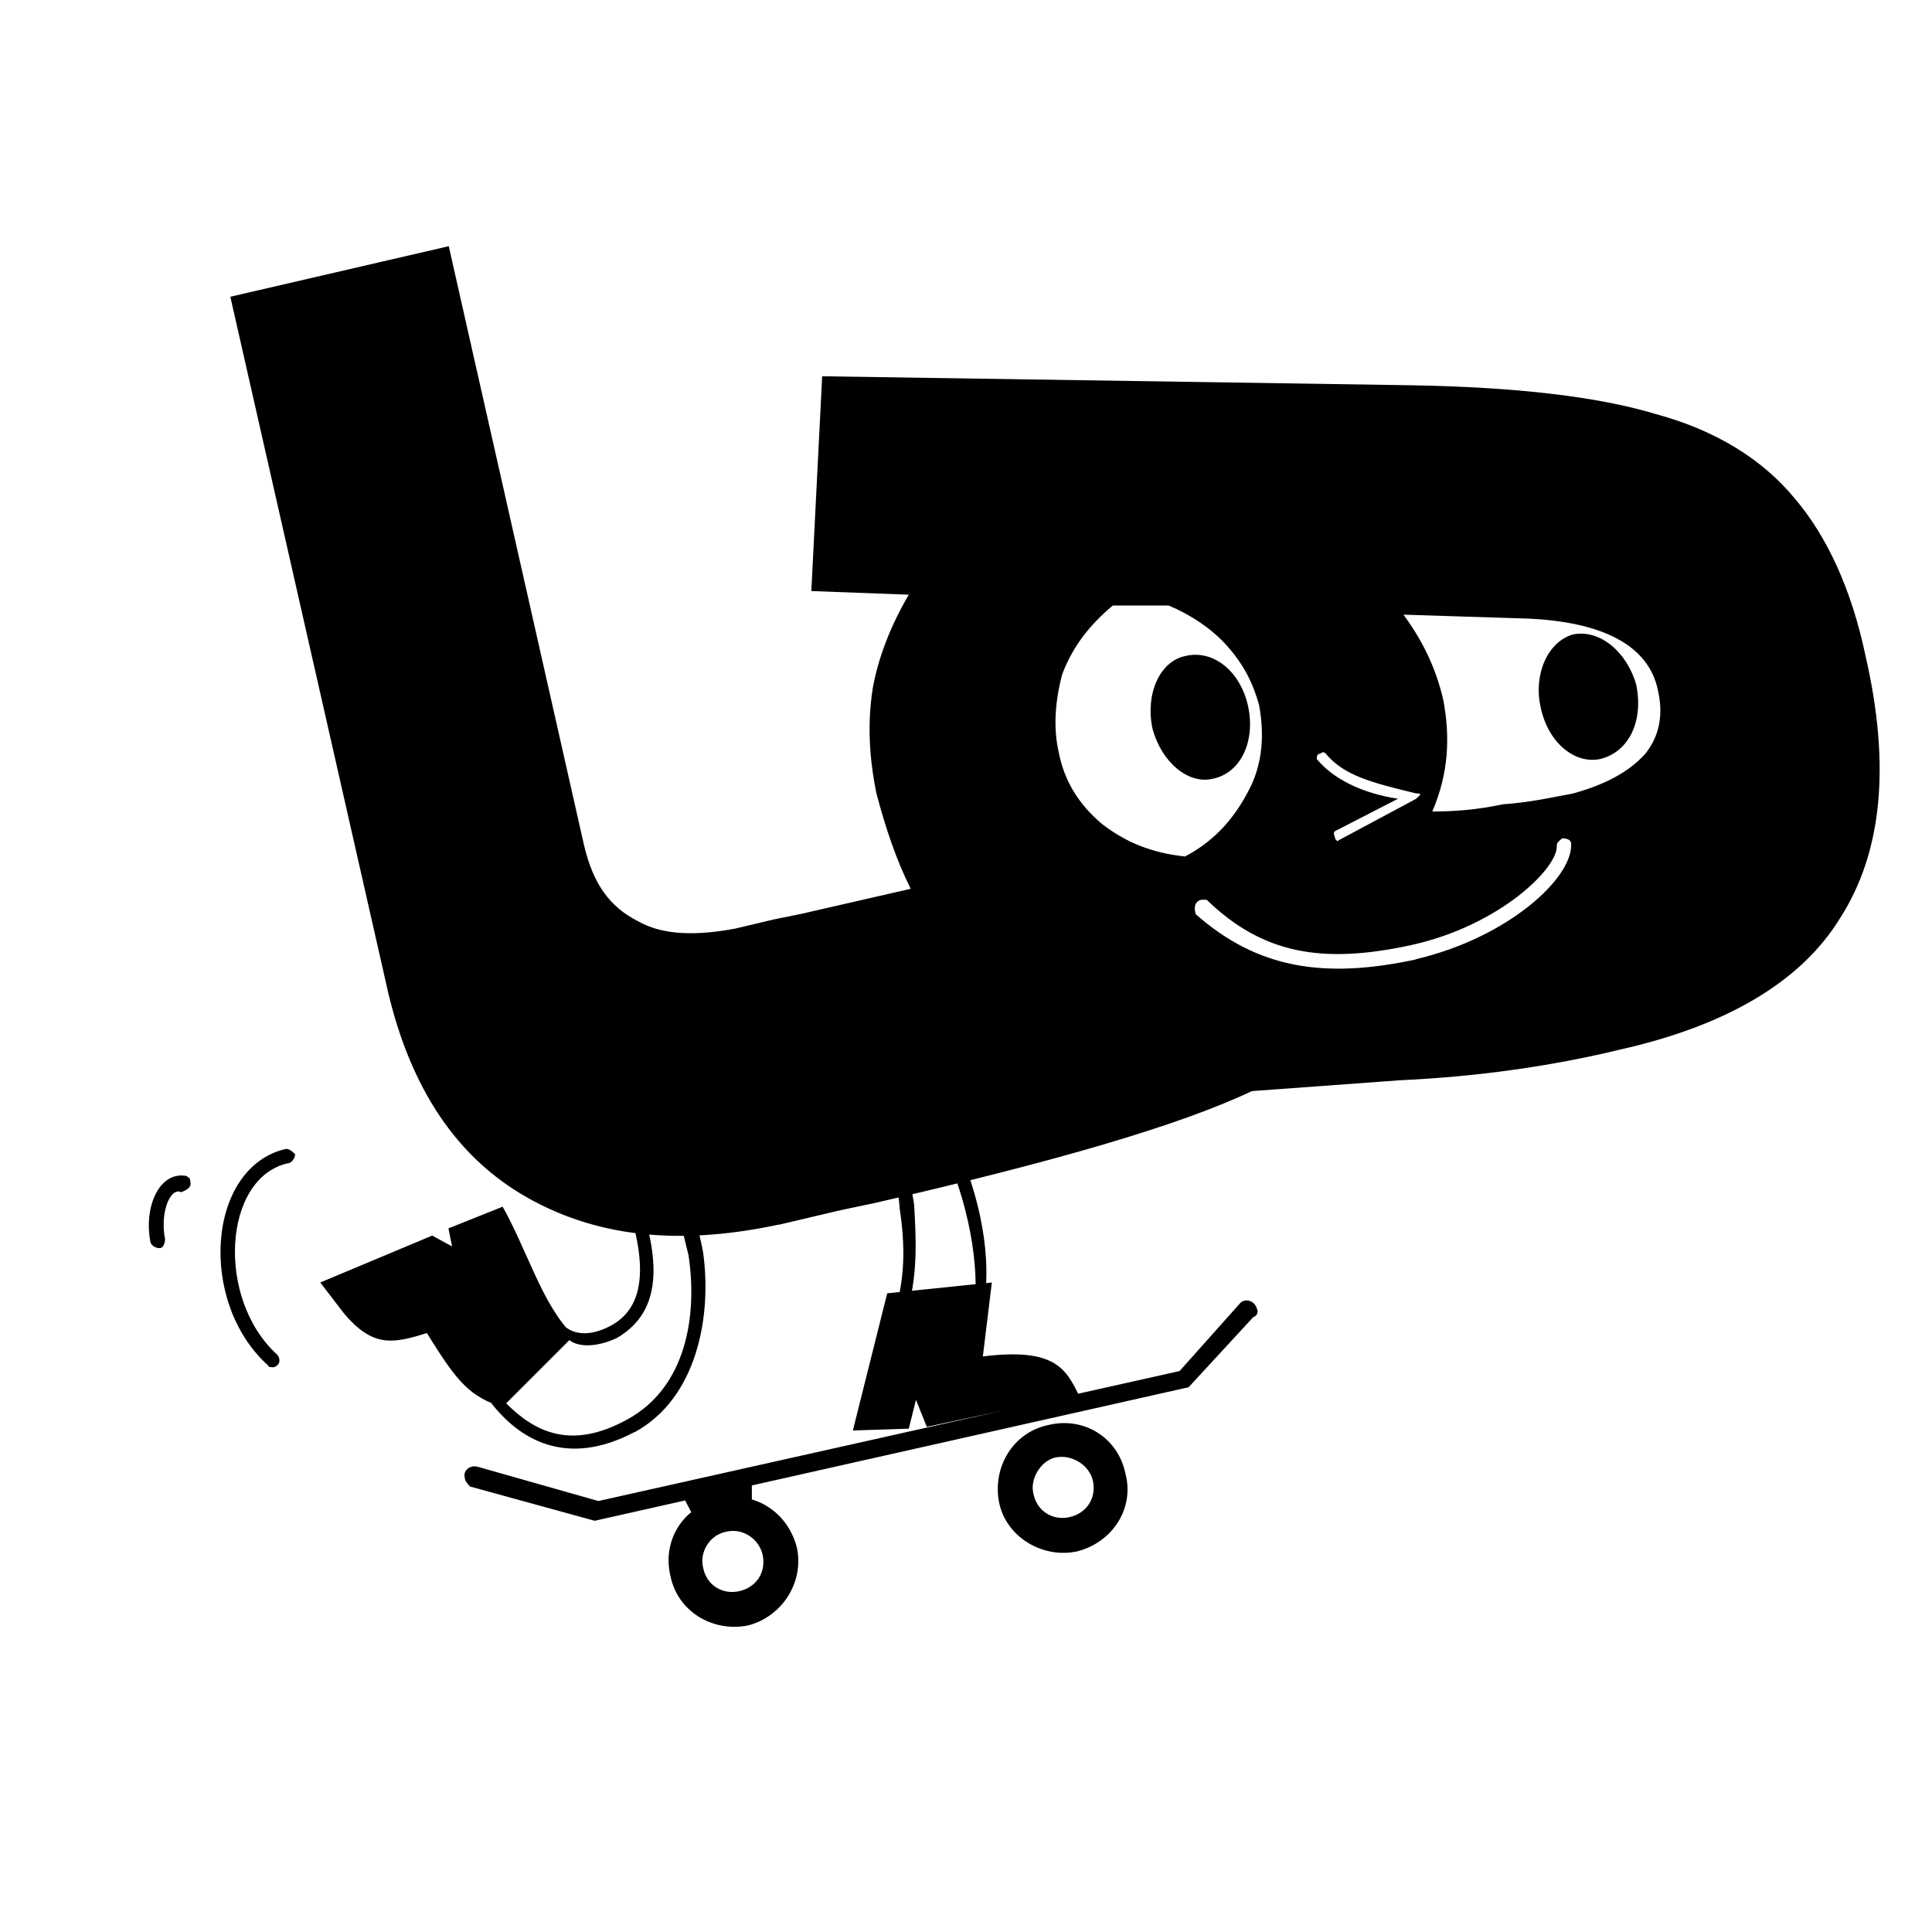
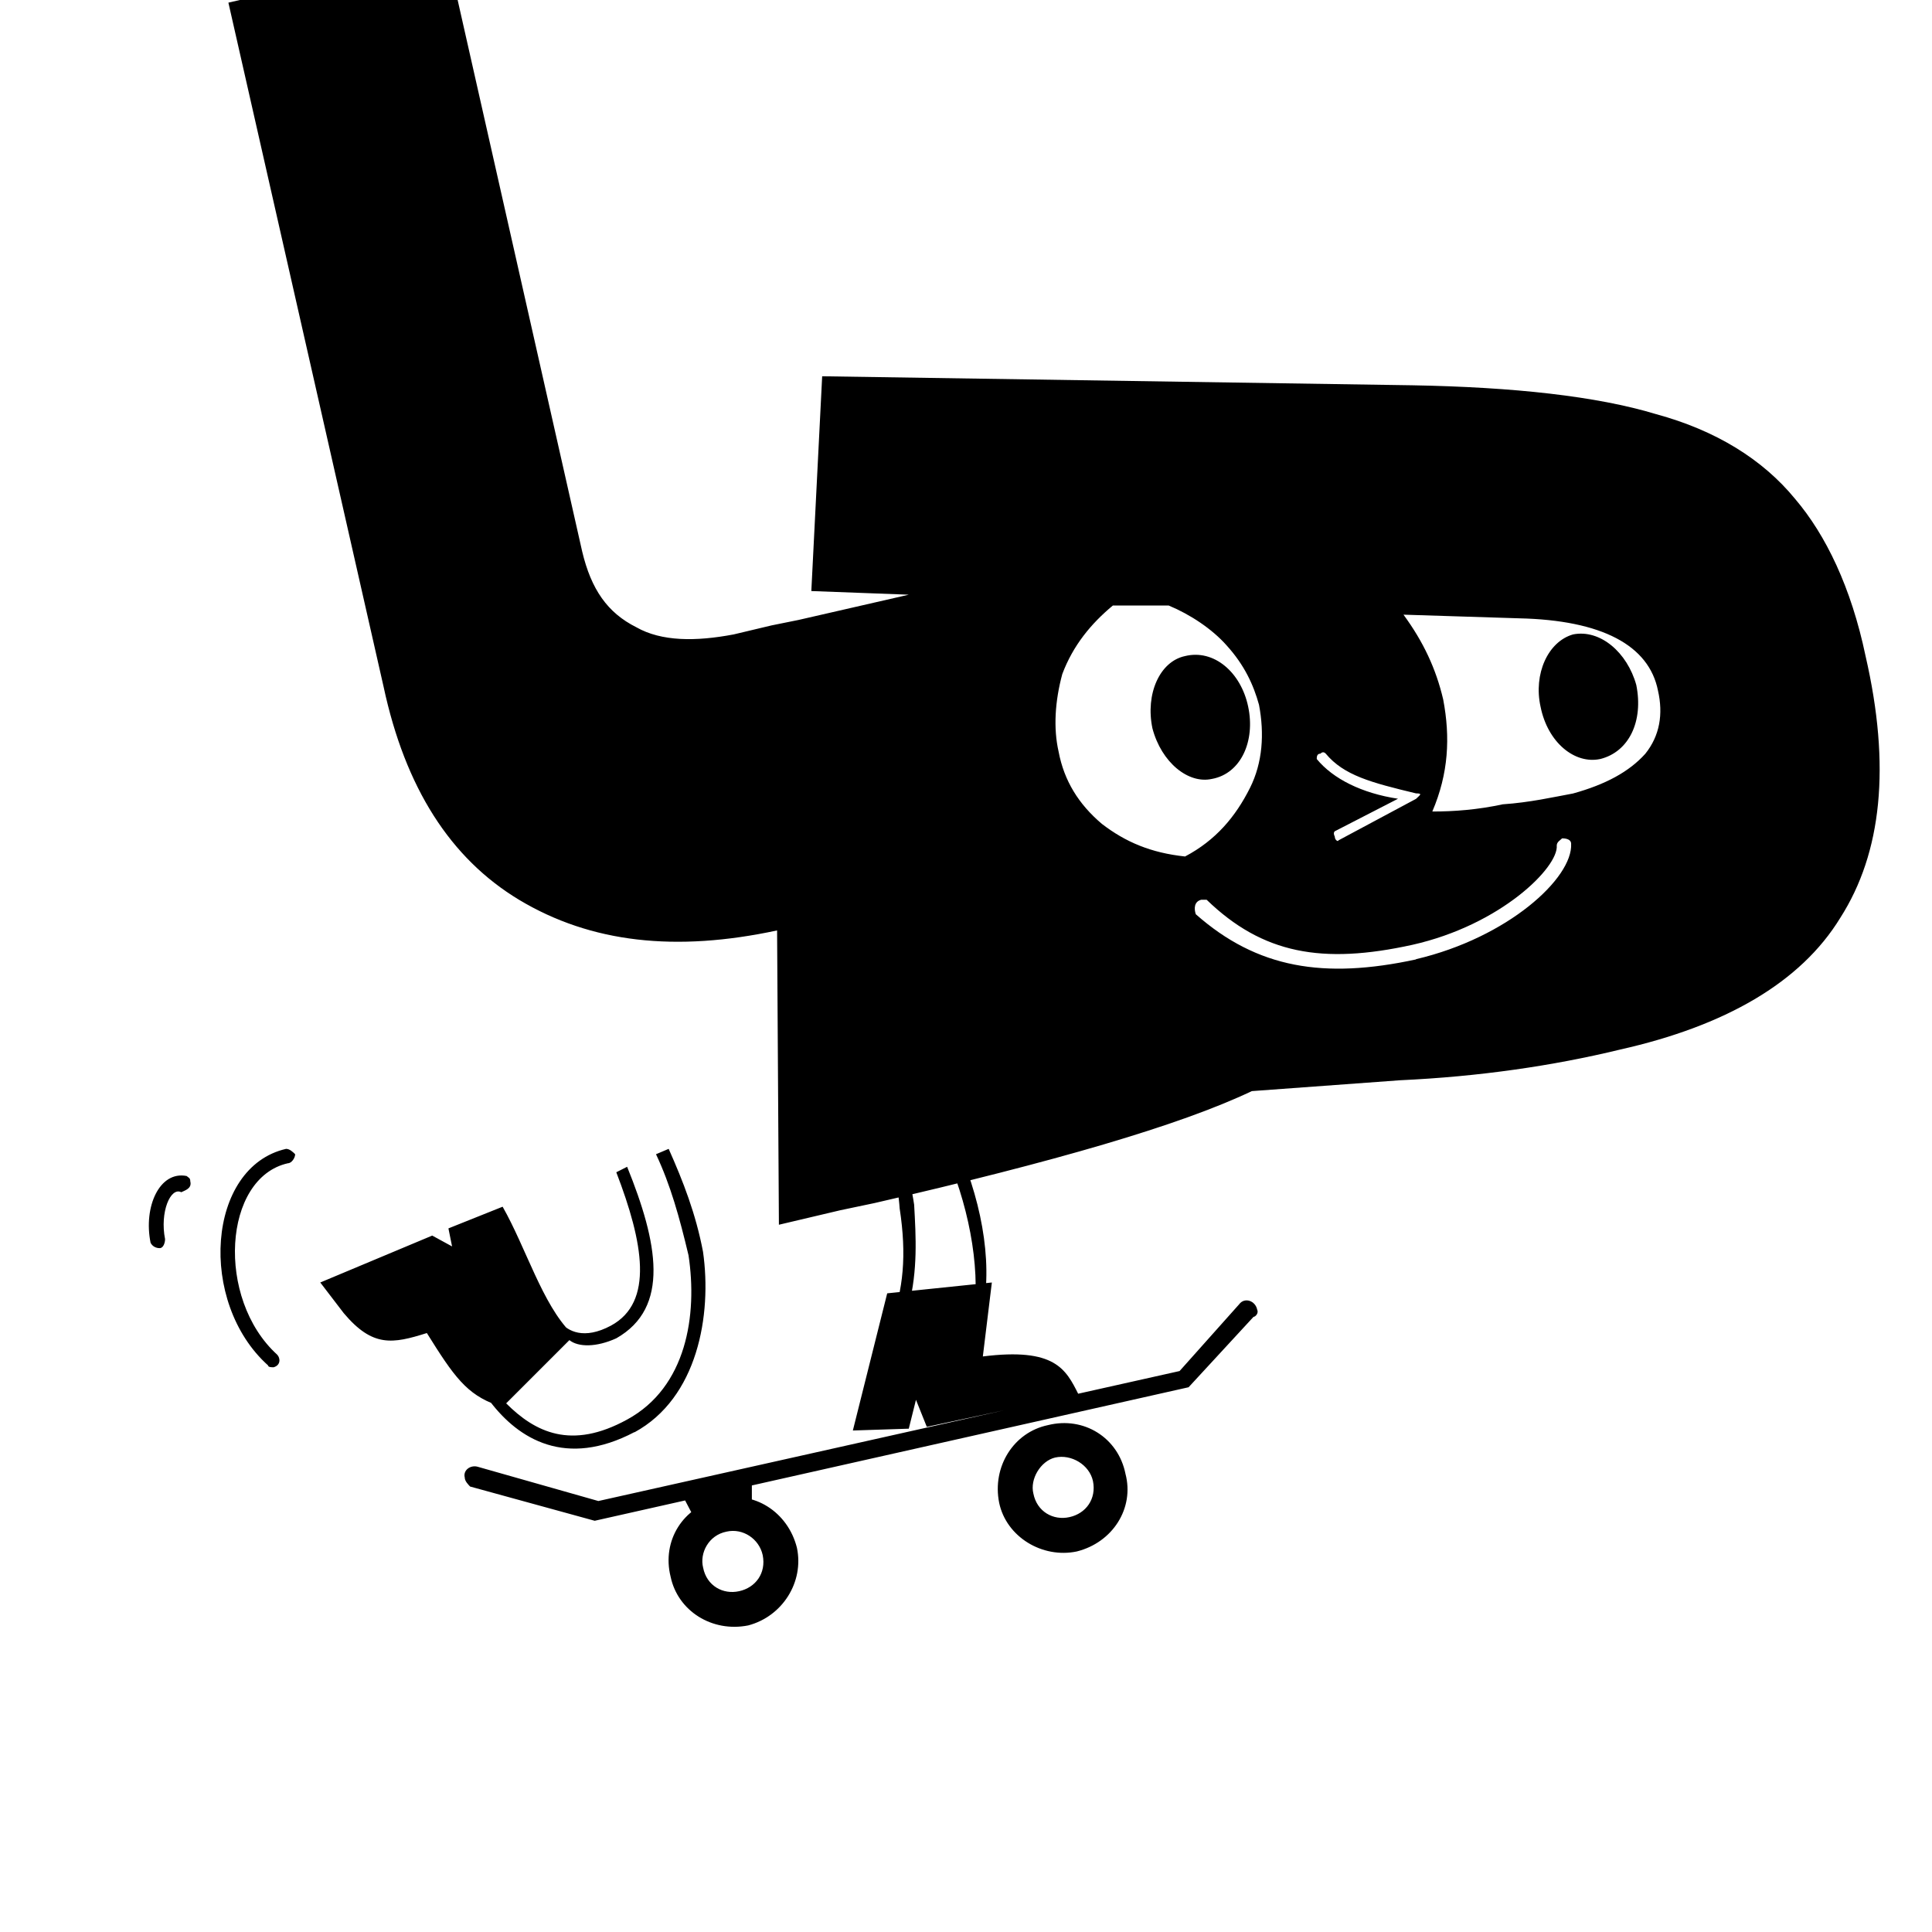
<svg xmlns="http://www.w3.org/2000/svg" data-name="Layer 1" viewBox="0 0 180 180">
-   <path fill="currentColor" d="M149.089 70.717c2.69-.67 4.04-3.53 3.36-6.9-.84-3.03-3.36-5.21-5.89-4.71-2.35.67-3.7 3.7-3.03 6.73.67 3.36 3.2 5.38 5.55 4.88m-15.63 4.88c1.51-3.53 1.68-6.9 1.01-10.43-.67-2.86-1.85-5.38-3.7-7.9l10.76.34c7.74.17 12.11 2.52 12.95 6.73.5 2.19.17 4.21-1.18 5.89-1.51 1.68-3.7 2.86-6.73 3.7-1.85.34-4.04.84-6.56 1.01-2.36.51-4.54.67-6.56.67m-8.74 2.68c0 .17-.34 0-.34-.34-.114-.227-.114-.393 0-.5l5.89-3.03c-3.36-.51-6.05-1.85-7.57-3.7 0-.17 0-.5.34-.5.17-.17.34-.17.5 0 1.68 2.02 4.2 2.69 8.41 3.7.67 0 .34.17 0 .51l-7.23 3.87v-.01Zm-11.77-5.72c2.69-.5 4.04-3.53 3.36-6.73-.67-3.2-3.19-5.38-5.89-4.71-2.35.5-3.7 3.53-3.03 6.73.84 3.19 3.36 5.21 5.55 4.71m19.01 16.82c-8.58 1.85-14.8.84-20.52-4.21-.17-.5-.17-1.18.51-1.35h.5c5.21 5.04 10.76 6.05 19.17 4.2 8.24-1.85 13.62-7.23 13.45-9.25 0-.34.34-.5.5-.67.51 0 .84.17.84.5.17 3.2-5.89 8.75-14.46 10.76m-21.51-9.57c-3.19-.34-5.55-1.35-7.74-3.03-2.19-1.85-3.53-4.04-4.04-6.73-.5-2.19-.34-4.71.34-7.23 1.01-2.69 2.69-4.71 4.71-6.39h5.21c2.02.84 4.04 2.19 5.38 3.7 1.68 1.85 2.52 3.7 3.03 5.55.51 2.69.34 5.38-.84 7.74-1.35 2.69-3.19 4.88-6.05 6.39m-27.42 43.56 8.74-2.19c.67-4.88-.67-10.76-3.36-16.15l-1.35.17c2.52 4.71 4.04 10.6 3.87 15.47l-6.22 1.01c.84-3.36.67-6.39.5-9.42-.17-1.18-.67-3.7-1.51-6.73l-1.35.34c.67 1.68 1.35 4.37 1.51 6.73.67 4.37.34 7.57-.84 10.76m-3.52 9.93 5.21-.17.67-2.69 1.01 2.52 14.13-3.03c-1.18-2.35-2.19-4.37-8.91-3.53l.84-6.89-9.75 1.01-3.2 12.78Zm20.18 8.07c-1.51.34-3.03-.51-3.36-2.19-.34-1.35.67-3.03 2.02-3.36 1.51-.34 3.2.67 3.53 2.19.34 1.68-.67 3.03-2.19 3.36m.68 3.2c3.36-.84 5.38-4.04 4.54-7.23-.67-3.36-3.87-5.38-7.23-4.54-3.19.67-5.21 3.87-4.54 7.23.67 3.2 4.04 5.21 7.23 4.54m-44.91-2.86 55.33-12.44 6.05-6.56c.17 0 .5-.34.34-.67-.17-.84-1.18-1.18-1.68-.5l-5.55 6.22-54.15 12.11-11.27-3.2c-.67-.17-1.35.34-1.18 1.01 0 .34.34.67.5.84l11.61 3.19Zm3.7-8.24c5.89-3.2 7.23-10.93 6.39-16.82-.67-3.53-1.85-6.56-3.2-9.59l-1.18.5c1.35 2.86 2.19 5.89 3.03 9.42.84 5.55-.17 12.28-5.72 15.3-5.21 2.86-8.58 1.18-11.27-1.51l5.89-5.89c.84.67 2.52.67 4.37-.17 5.04-2.86 3.87-8.91 1.01-15.98l-1.01.51c2.52 6.56 3.53 12.11-.5 14.29-2.52 1.35-4.04.51-4.71-.34l-6.56 7.4c2.69 3.53 7.06 6.22 13.46 2.86m6.06 8.93 4.88-1.01v-4.04l-6.73 1.51 1.85 3.53v.01Zm3.7 5.89c-1.51.34-3.03-.5-3.36-2.19-.34-1.35.5-3.03 2.19-3.36 1.51-.34 3.03.67 3.36 2.19.34 1.68-.67 3.03-2.19 3.36m.84 3.19c3.19-.84 5.21-4.04 4.54-7.23-.84-3.36-4.04-5.38-7.23-4.54-3.36.67-5.38 3.87-4.54 7.23.67 3.2 3.87 5.21 7.23 4.54m-23.38-20.51 6.89-6.73c-2.69-2.69-4.2-7.91-6.39-11.77l-5.05 2.02.34 1.68-1.85-1.01-10.43 4.37 2.19 2.86c2.69 3.19 4.54 2.86 7.74 1.85 2.52 4.04 3.7 5.72 6.56 6.73m-20.85-3.54c.67-.17.67-.84.34-1.18-5.72-5.21-5.04-16.48 1.01-17.83.34 0 .67-.5.67-.84-.17-.17-.5-.5-.84-.5-7.4 1.68-8.24 14.3-1.68 20.18 0 .17.34.17.51.17m-10.61-11.1c.34 0 .5-.5.5-.84-.5-2.52.51-4.88 1.51-4.37.34-.17 1.01-.34.84-1.01 0-.34-.17-.34-.34-.5-2.52-.5-4.04 2.86-3.36 6.22.17.34.51.5.84.5m57.7-2.18 5.72-1.35 3.19-.67c16.82-3.87 28.42-7.23 35.15-10.43l13.79-1.01c7.4-.34 14.3-1.35 20.52-2.86 9.75-2.19 16.82-6.22 20.52-12.28 3.87-6.06 4.71-14.13 2.35-24.39-1.34-6.39-3.7-11.27-6.56-14.63-3.03-3.7-7.4-6.39-12.95-7.9-5.55-1.68-13.29-2.52-22.7-2.69l-55-.84-1.01 20.01 9.08.34c-1.68 2.86-2.86 5.89-3.36 8.74-.5 3.2-.34 6.39.34 9.75.84 3.2 1.85 6.22 3.2 8.91l-10.26 2.35-2.52.51-3.53.84c-3.53.67-6.73.67-9.08-.67-2.69-1.35-4.2-3.53-5.04-7.06l-12.61-55.84-20.35 4.71 14.46 63.74c2.02 9.42 6.22 15.98 12.61 19.84 6.73 4.04 14.63 4.88 24.05 2.86" />
+   <path fill="currentColor" d="M149.089 70.717c2.69-.67 4.04-3.53 3.36-6.9-.84-3.03-3.36-5.21-5.89-4.71-2.35.67-3.7 3.7-3.03 6.73.67 3.36 3.2 5.38 5.55 4.88m-15.63 4.88c1.51-3.53 1.68-6.9 1.01-10.43-.67-2.86-1.85-5.38-3.7-7.9l10.76.34c7.74.17 12.11 2.52 12.95 6.73.5 2.19.17 4.21-1.18 5.89-1.51 1.68-3.7 2.86-6.73 3.7-1.85.34-4.04.84-6.56 1.01-2.36.51-4.54.67-6.56.67m-8.74 2.68c0 .17-.34 0-.34-.34-.114-.227-.114-.393 0-.5l5.89-3.03c-3.36-.51-6.05-1.85-7.57-3.7 0-.17 0-.5.34-.5.17-.17.34-.17.5 0 1.68 2.02 4.2 2.69 8.41 3.7.67 0 .34.17 0 .51l-7.23 3.87v-.01Zm-11.77-5.72c2.69-.5 4.04-3.53 3.36-6.73-.67-3.2-3.19-5.38-5.89-4.71-2.35.5-3.7 3.53-3.03 6.73.84 3.19 3.36 5.21 5.55 4.71m19.01 16.82c-8.58 1.85-14.8.84-20.52-4.21-.17-.5-.17-1.18.51-1.35h.5c5.21 5.04 10.76 6.05 19.17 4.2 8.24-1.85 13.62-7.23 13.45-9.25 0-.34.34-.5.5-.67.51 0 .84.17.84.5.17 3.2-5.89 8.75-14.46 10.76m-21.51-9.57c-3.19-.34-5.55-1.35-7.74-3.03-2.19-1.85-3.53-4.04-4.04-6.73-.5-2.19-.34-4.71.34-7.23 1.01-2.69 2.69-4.71 4.71-6.39h5.21c2.02.84 4.04 2.19 5.38 3.7 1.68 1.85 2.52 3.7 3.03 5.55.51 2.69.34 5.38-.84 7.74-1.35 2.69-3.19 4.88-6.05 6.39m-27.42 43.56 8.74-2.19c.67-4.88-.67-10.76-3.36-16.15l-1.35.17c2.52 4.71 4.04 10.6 3.87 15.47l-6.22 1.01c.84-3.36.67-6.39.5-9.42-.17-1.18-.67-3.7-1.51-6.73l-1.35.34c.67 1.68 1.35 4.37 1.51 6.73.67 4.37.34 7.57-.84 10.76m-3.52 9.93 5.21-.17.67-2.69 1.01 2.52 14.13-3.03c-1.18-2.35-2.19-4.37-8.91-3.53l.84-6.89-9.75 1.01-3.2 12.78Zm20.18 8.07c-1.51.34-3.03-.51-3.36-2.19-.34-1.35.67-3.03 2.02-3.36 1.51-.34 3.2.67 3.53 2.19.34 1.68-.67 3.03-2.19 3.36m.68 3.2c3.36-.84 5.38-4.04 4.54-7.23-.67-3.36-3.87-5.38-7.23-4.54-3.19.67-5.21 3.87-4.54 7.23.67 3.2 4.04 5.21 7.23 4.54m-44.91-2.86 55.33-12.44 6.05-6.56c.17 0 .5-.34.34-.67-.17-.84-1.18-1.18-1.68-.5l-5.55 6.22-54.15 12.11-11.27-3.2c-.67-.17-1.35.34-1.18 1.01 0 .34.34.67.5.84l11.61 3.19Zm3.7-8.24c5.89-3.2 7.23-10.93 6.39-16.82-.67-3.53-1.85-6.56-3.2-9.59l-1.18.5c1.35 2.86 2.19 5.89 3.03 9.42.84 5.55-.17 12.28-5.72 15.3-5.21 2.86-8.58 1.18-11.27-1.51l5.89-5.89c.84.67 2.52.67 4.37-.17 5.04-2.86 3.87-8.91 1.01-15.98l-1.01.51c2.52 6.56 3.53 12.11-.5 14.29-2.52 1.35-4.04.51-4.71-.34l-6.56 7.4c2.69 3.53 7.06 6.22 13.46 2.86m6.06 8.93 4.88-1.01v-4.04l-6.73 1.51 1.85 3.53v.01Zm3.7 5.89c-1.51.34-3.03-.5-3.36-2.19-.34-1.35.5-3.03 2.19-3.36 1.51-.34 3.03.67 3.36 2.19.34 1.68-.67 3.03-2.19 3.36m.84 3.19c3.19-.84 5.21-4.04 4.54-7.23-.84-3.36-4.04-5.38-7.23-4.54-3.36.67-5.38 3.87-4.54 7.23.67 3.2 3.87 5.21 7.23 4.54m-23.38-20.51 6.89-6.73c-2.69-2.69-4.2-7.91-6.39-11.77l-5.05 2.02.34 1.68-1.85-1.01-10.43 4.37 2.19 2.86c2.69 3.19 4.54 2.86 7.74 1.85 2.52 4.04 3.7 5.72 6.56 6.73m-20.85-3.54c.67-.17.67-.84.34-1.18-5.72-5.21-5.04-16.48 1.01-17.83.34 0 .67-.5.67-.84-.17-.17-.5-.5-.84-.5-7.4 1.68-8.24 14.3-1.68 20.18 0 .17.34.17.51.17m-10.61-11.1c.34 0 .5-.5.5-.84-.5-2.52.51-4.88 1.51-4.37.34-.17 1.01-.34.84-1.01 0-.34-.17-.34-.34-.5-2.52-.5-4.04 2.86-3.36 6.22.17.34.51.5.84.5m57.7-2.18 5.72-1.35 3.19-.67c16.82-3.87 28.42-7.23 35.15-10.43l13.79-1.01c7.4-.34 14.3-1.35 20.52-2.86 9.75-2.19 16.82-6.22 20.52-12.28 3.87-6.06 4.71-14.13 2.35-24.39-1.34-6.39-3.7-11.27-6.56-14.63-3.03-3.7-7.4-6.39-12.95-7.9-5.55-1.68-13.29-2.52-22.7-2.69l-55-.84-1.01 20.01 9.08.34l-10.26 2.35-2.52.51-3.53.84c-3.53.67-6.73.67-9.08-.67-2.69-1.35-4.2-3.53-5.04-7.06l-12.61-55.84-20.35 4.71 14.46 63.74c2.02 9.42 6.22 15.98 12.61 19.84 6.73 4.04 14.63 4.88 24.05 2.86" />
</svg>